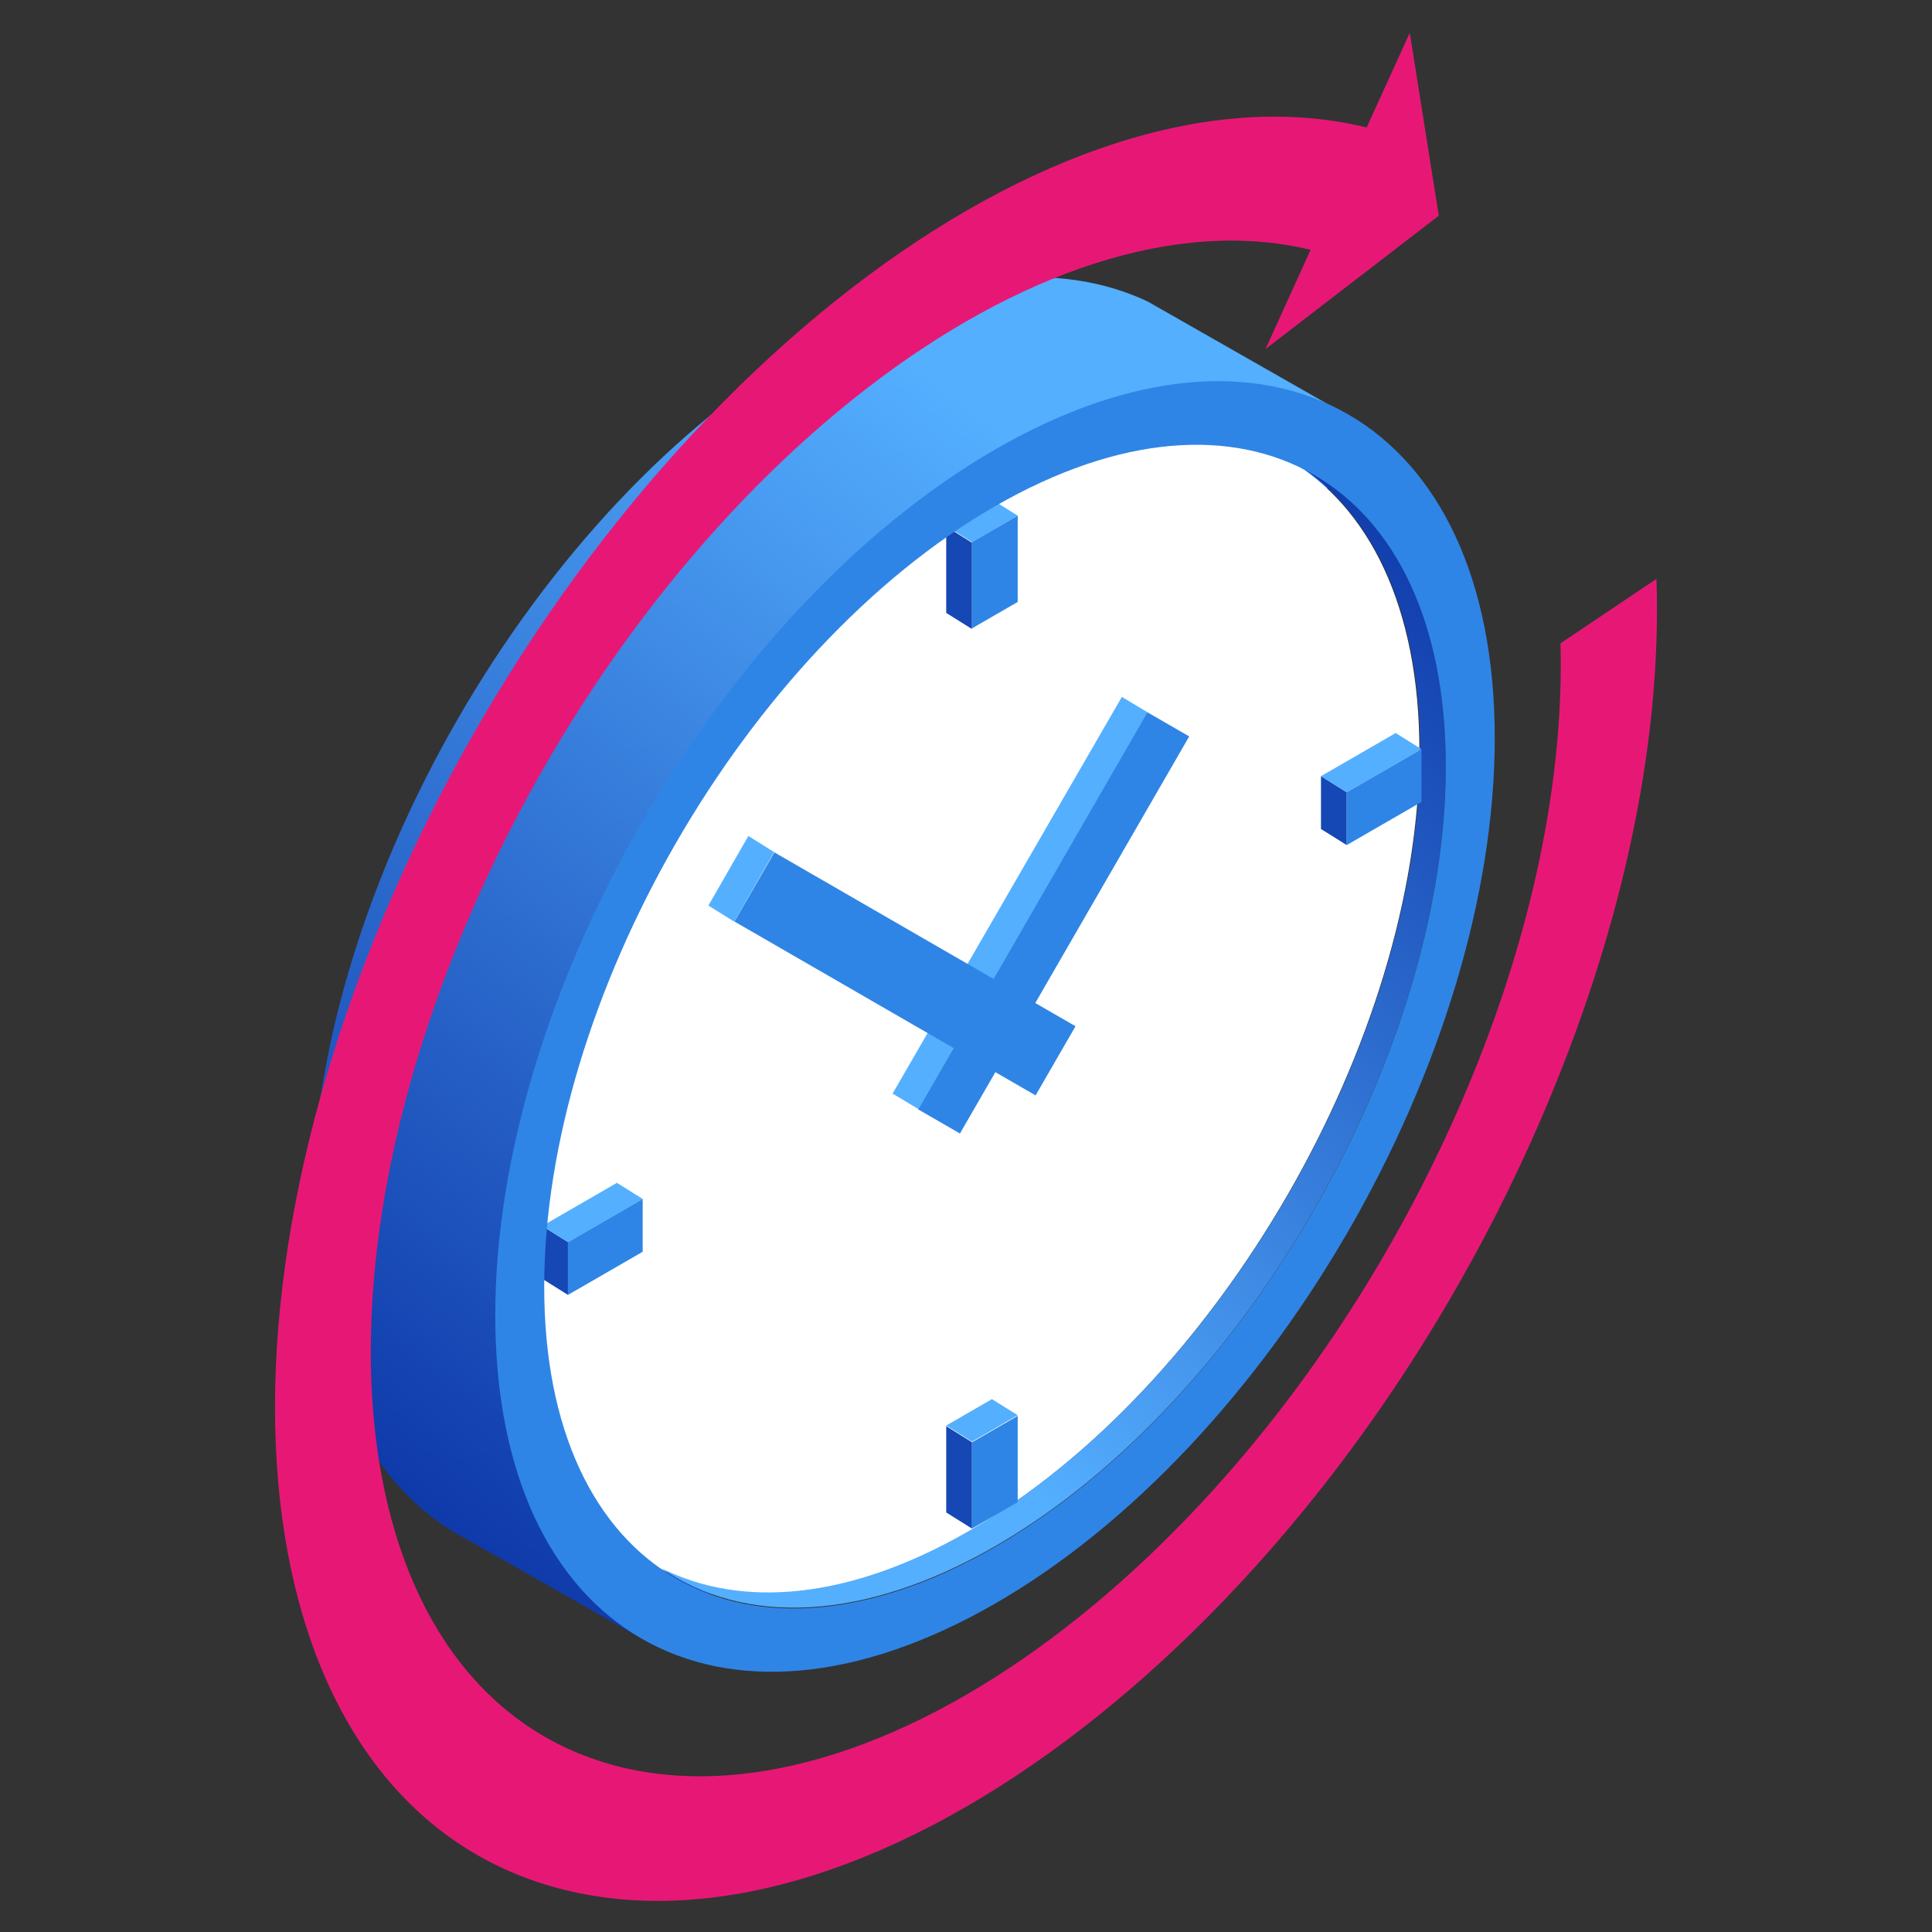
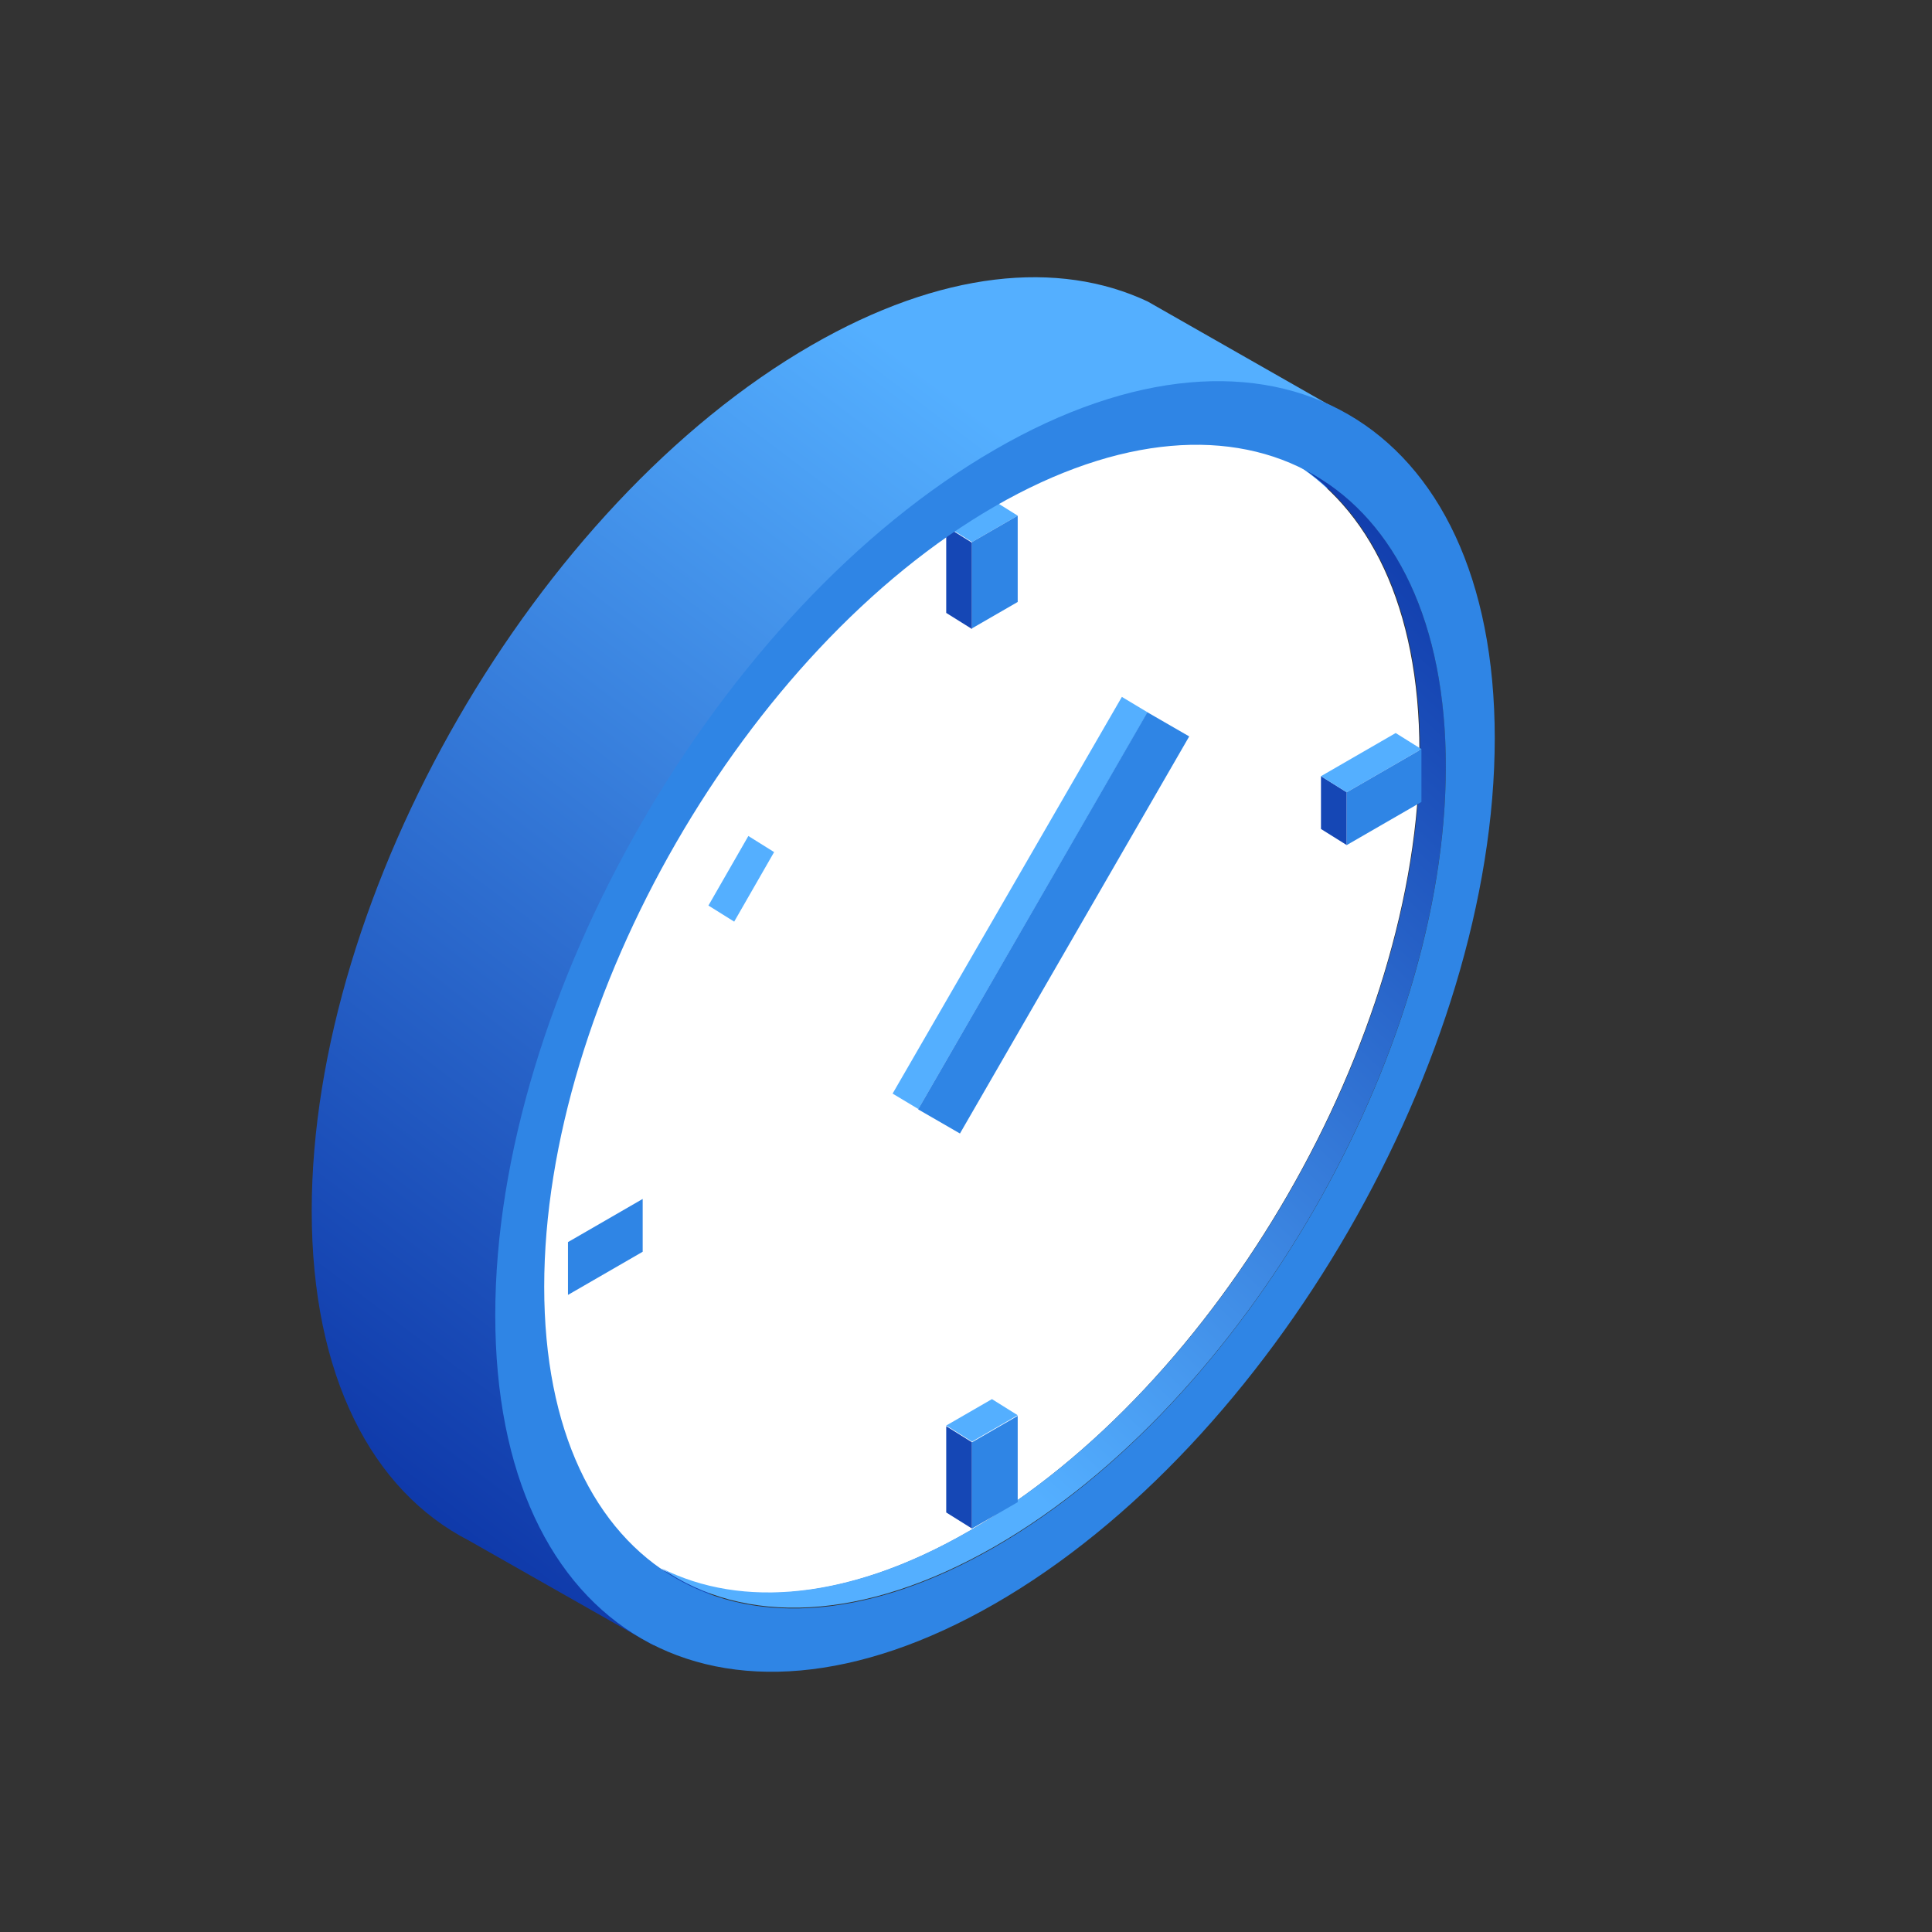
<svg xmlns="http://www.w3.org/2000/svg" version="1.1" id="Layer_1" x="0px" y="0px" viewBox="0 0 300 300" style="enable-background:new 0 0 300 300;" xml:space="preserve">
  <rect x="0" y="0" width="300" height="300" fill="#333333" stroke="none" />
  <style type="text/css">
	.st0{fill:url(#Path_15778_00000047781817076475844570000014024954009961681852_);}
	.st1{fill:#FFFFFF;}
	.st2{fill:url(#Path_15780_00000084497598706837588710000006912642871039399073_);}
	.st3{fill:#1547B5;}
	.st4{fill:#54AFFF;}
	.st5{fill:#2F85E5;}
	.st6{fill:#E71875;}
</style>
  <g id="Group_4903" transform="translate(-2312.187 -736.106)">
    <g id="Group_4902" transform="translate(2313.891 747.418)">
      <linearGradient id="Path_15778_00000062899279231589298100000002956074251603360129_" gradientUnits="userSpaceOnUse" x1="5.88" y1="284.896" x2="4.25" y2="282.037" gradientTransform="matrix(47.279 0 0 -63.074 -121.711 18026.879)">
        <stop offset="0" style="stop-color:#54AFFF" />
        <stop offset="1" style="stop-color:#0E38A9" />
      </linearGradient>
      <path id="Path_15778" style="fill:url(#Path_15778_00000062899279231589298100000002956074251603360129_);" d="M176.5,35.5    c-13.8-6.5-32.1-4.8-52.2,6.8c-42.8,24.7-77.6,84.9-77.6,134.4c0,25.7,9.4,43.5,24.4,51.2l28.7,16.3l24.4-22.6    c42.8-24.7,77.6-84.9,77.6-134.4l4-35L176.5,35.5z" />
      <path id="Path_15779" class="st1" d="M218.7,105.3c0,44.6-31.3,98.9-70,121.2s-70,4.2-70-40.4s31.3-98.9,70-121.2    S218.7,60.6,218.7,105.3z" />
      <linearGradient id="Path_15780_00000097499858688717544090000017404070954842798504_" gradientUnits="userSpaceOnUse" x1="7.252" y1="281.172" x2="9.1" y2="284.017" gradientTransform="matrix(36.183 0 0 -52.574 -113.433 14993.94)">
        <stop offset="0" style="stop-color:#54AFFF" />
        <stop offset="1" style="stop-color:#0E38A9" />
      </linearGradient>
      <path id="Path_15780" style="fill:url(#Path_15780_00000097499858688717544090000017404070954842798504_);" d="M200.6,61.4    c11.3,7.8,18.2,22.9,18.2,43.8c0,44.6-31.3,98.9-70,121.2c-18.5,10.7-35.3,12.1-47.8,5.8c12.8,8.9,31.3,8.4,51.8-3.4    c38.7-22.3,70-76.6,70-121.2C222.8,84.3,214.2,68.3,200.6,61.4z" />
      <g id="Group_4898" transform="translate(29.224 10.26)">
        <path id="Path_15781" class="st3" d="M120,76.1l-4-2.5V60.2l4,2.5V76.1z" />
        <path id="Path_15782" class="st4" d="M127.1,58.5l-7.1,4.1l-4-2.5l7.1-4.1L127.1,58.5z" />
        <path id="Path_15783" class="st5" d="M127.1,71.9l-7.1,4.1V62.6l7.1-4.1V71.9z" />
      </g>
      <g id="Group_4899" transform="translate(29.225 51.743)">
        <path id="Path_15784" class="st3" d="M120,174.3l-4-2.5v-13.4l4,2.5V174.3z" />
        <path id="Path_15785" class="st4" d="M127.1,156.7l-7.1,4.1l-4-2.5l7.1-4.1L127.1,156.7z" />
        <path id="Path_15786" class="st5" d="M127.1,170.2l-7.1,4.1v-13.4l7.1-4.1V170.2z" />
      </g>
      <g id="Group_4900" transform="translate(10.591 41.76)">
-         <path id="Path_15787" class="st3" d="M75.9,139.8v8.2l-4-2.5v-8.2L75.9,139.8z" />
-         <path id="Path_15788" class="st4" d="M83.5,130.6l4,2.5l-11.6,6.7l-4-2.5L83.5,130.6z" />
        <path id="Path_15789" class="st5" d="M87.5,133.1v8.2L75.9,148v-8.2L87.5,133.1z" />
      </g>
      <g id="Group_4901" transform="translate(46.516 21.013)">
        <path id="Path_15790" class="st3" d="M160.9,90.7v8.2l-4-2.5v-8.2L160.9,90.7z" />
        <path id="Path_15791" class="st4" d="M168.5,81.5l4,2.5l-11.6,6.7l-4-2.5L168.5,81.5z" />
        <path id="Path_15792" class="st5" d="M172.5,84v8.2l-11.6,6.7v-8.2L172.5,84z" />
      </g>
      <path id="Path_15793" class="st4" d="M176.5,99.3l-4-2.4l-35.6,61.6l4,2.4L176.5,99.3z" />
      <rect id="Rectangle_3116" x="126.3" y="128.2" transform="matrix(0.5 -0.866 0.866 0.5 -33.31 206.224)" class="st5" width="71.2" height="7.5" />
      <path id="Path_15794" class="st4" d="M112.3,131.8l-4-2.5l6.2-10.8l4,2.5L112.3,131.8z" />
-       <rect id="Rectangle_3117" x="132.6" y="112.9" transform="matrix(0.5 -0.866 0.866 0.5 -51.733 190.162)" class="st5" width="12.4" height="54" />
      <path id="Path_15795" class="st5" d="M152.8,58.5c-42.8,24.7-77.6,84.9-77.6,134.4s34.7,69.5,77.6,44.8s77.6-84.9,77.6-134.4    S195.6,33.7,152.8,58.5z M152.8,228.9c-38.7,22.3-70,4.2-70-40.4s31.3-98.9,70-121.2s70-4.2,70,40.4    C222.8,152.3,191.4,206.6,152.8,228.9L152.8,228.9z" />
    </g>
-     <path id="Path_15796" class="st6" d="M2569.4,826l-14.9,10c0.6,22.2-4.9,48.3-17.1,75.1c-29.6,65-87.2,109.5-128.8,99.4   c-41.6-10.2-51.3-71.1-21.7-136.2s87.2-109.5,128.8-99.4l0,0l-7,15.4l26.9-20.7l-4.5-28.4l-6.7,14.7l0,0   c-48.3-11.8-115.2,39.9-149.6,115.5c-34.4,75.6-23.1,146.4,25.2,158.2c48.3,11.8,115.3-39.9,149.6-115.5   C2563.9,882.5,2570.3,851.9,2569.4,826z" />
  </g>
</svg>